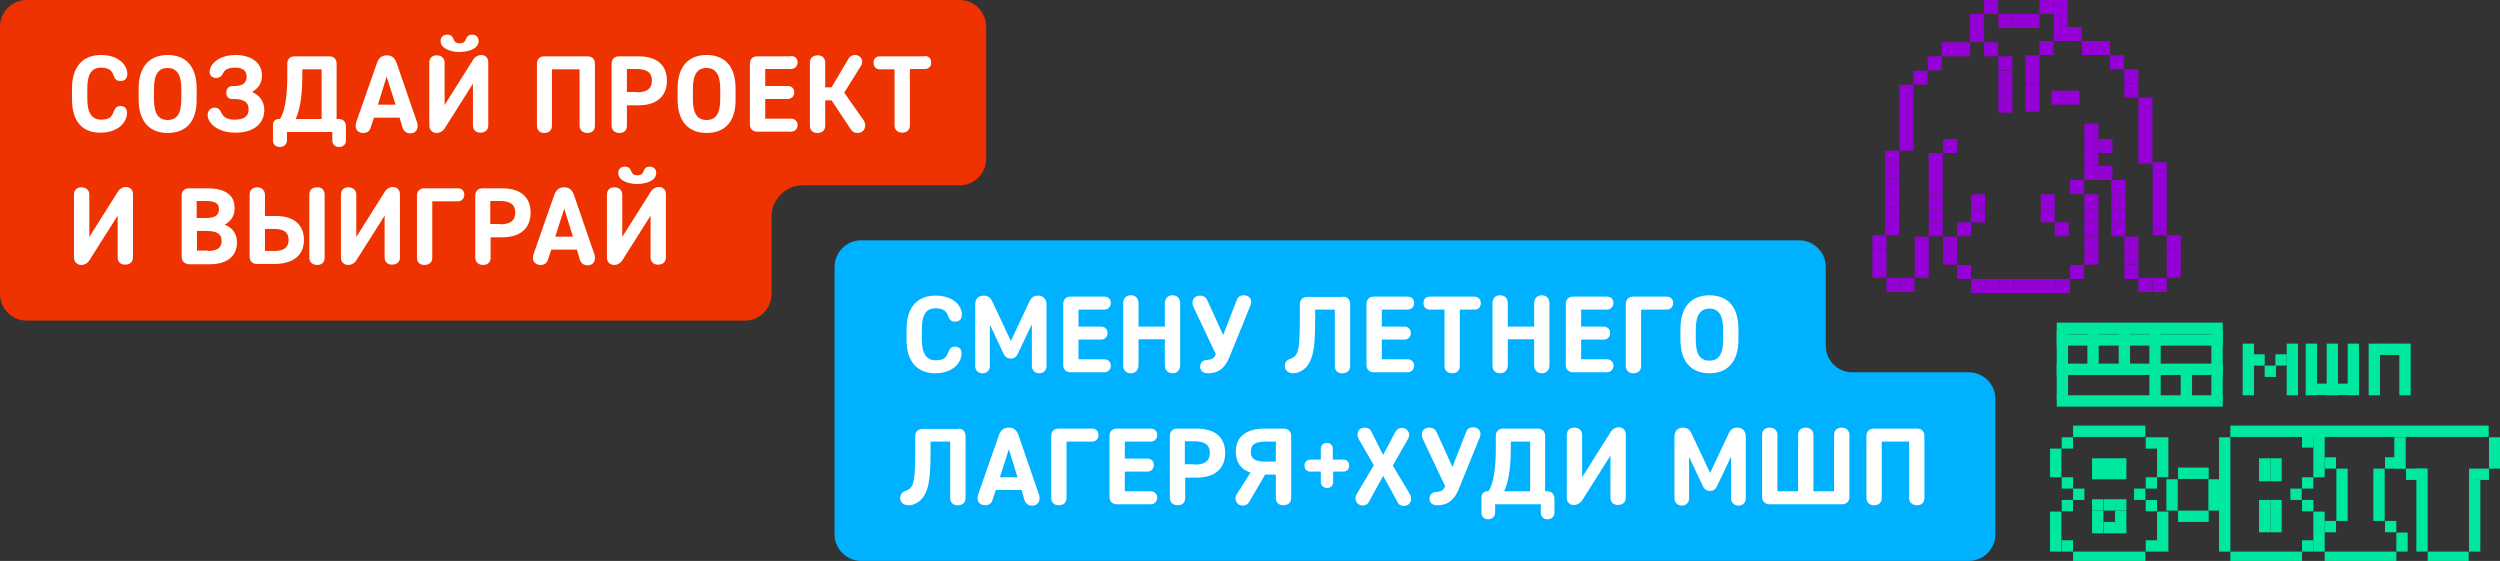
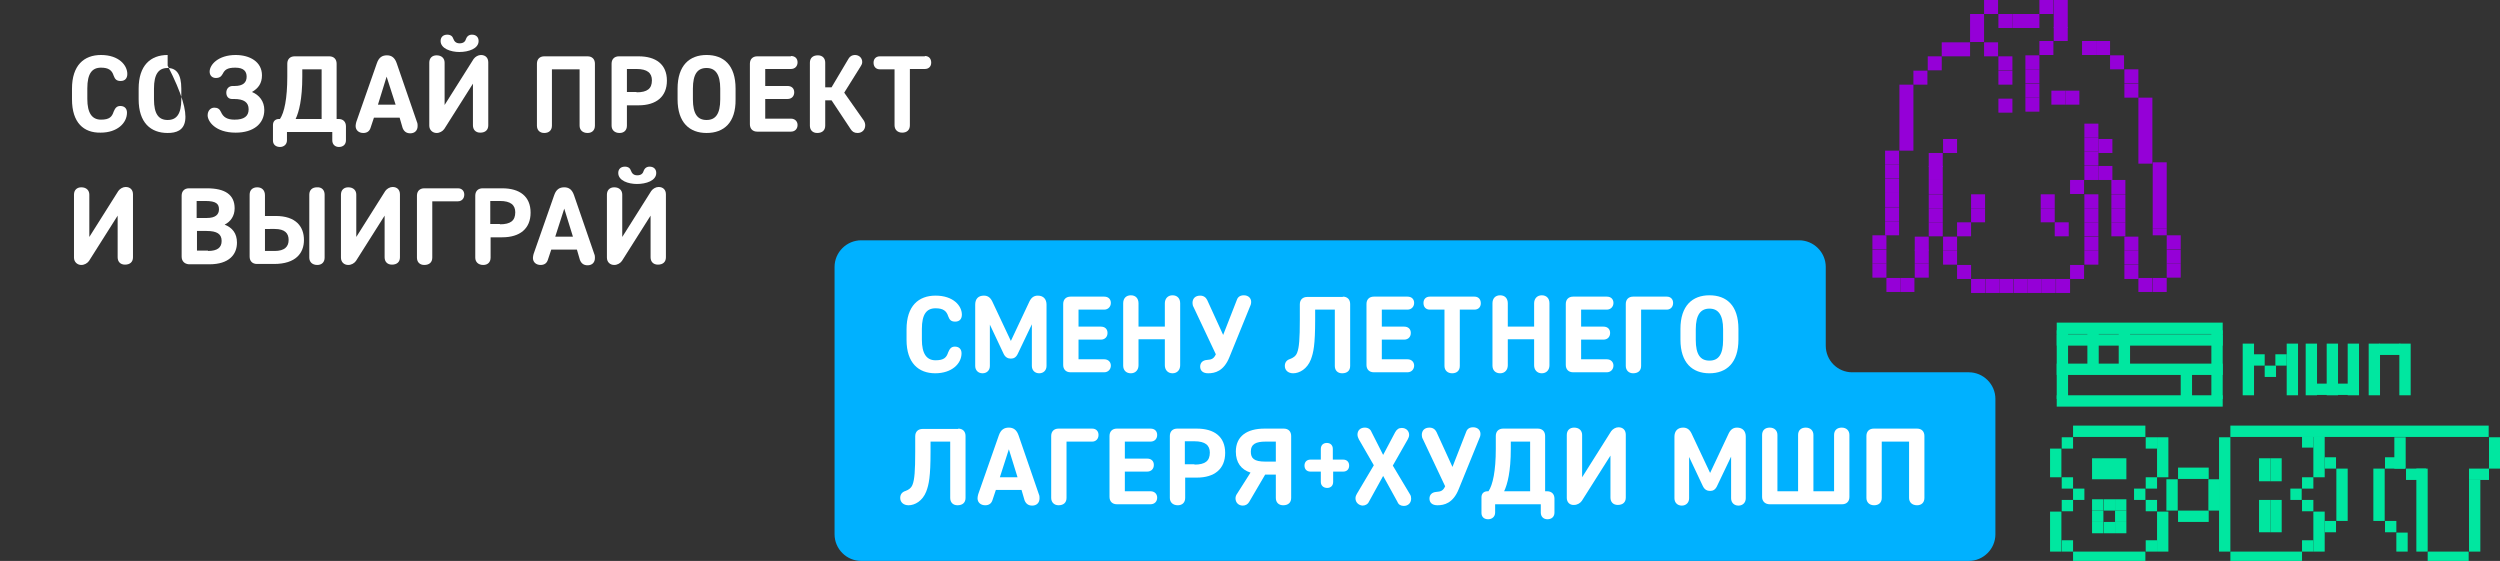
<svg xmlns="http://www.w3.org/2000/svg" id="Layer_1" x="0px" y="0px" viewBox="0 0 750.1 168.3" style="enable-background:new 0 0 750.1 168.3;" xml:space="preserve">
  <rect x="0" y="0" width="750.1" height="168.3" fill="#333333" stroke="none" />
  <style type="text/css"> .st0{fill:#9500D7;} .st1{fill:#00E7A0;} .st2{fill:#EF3300;} .st3{fill:#FFFFFF;} .st4{fill:#00B1FF;} </style>
  <g>
    <g>
      <rect x="569.9" y="25.4" class="st0" width="4.2" height="19.8" />
      <rect x="574.1" y="21.2" class="st0" width="4.2" height="4.2" />
      <rect x="565.6" y="45.2" class="st0" width="4.2" height="4.2" />
      <rect x="565.6" y="49.4" class="st0" width="4.2" height="4.2" />
      <rect x="565.6" y="53.7" class="st0" width="4.2" height="4.2" />
      <rect x="565.6" y="57.9" class="st0" width="4.2" height="4.2" />
      <rect x="565.6" y="62.2" class="st0" width="4.2" height="4.2" />
      <rect x="565.6" y="66.4" class="st0" width="4.2" height="4.2" />
      <rect x="561.8" y="70.6" class="st0" width="4.2" height="4.2" />
      <rect x="561.8" y="74.9" class="st0" width="4.2" height="4.2" />
      <rect x="561.8" y="79.1" class="st0" width="4.2" height="4.2" />
      <rect x="566" y="83.4" class="st0" width="4.2" height="4.2" />
      <rect x="570.2" y="83.4" class="st0" width="4.2" height="4.2" />
      <rect x="641.6" y="83.4" class="st0" width="4.2" height="4.2" />
      <rect x="637.4" y="79.5" class="st0" width="4.2" height="4.2" />
      <rect x="637.4" y="75.2" class="st0" width="4.2" height="4.2" />
      <rect x="637.4" y="71" class="st0" width="4.2" height="4.2" />
      <rect x="633.5" y="66.7" class="st0" width="4.2" height="4.2" />
      <rect x="633.5" y="62.5" class="st0" width="4.2" height="4.2" />
      <rect x="633.5" y="58.3" class="st0" width="4.2" height="4.2" />
      <rect x="633.5" y="54" class="st0" width="4.2" height="4.2" />
      <rect x="629.6" y="49.8" class="st0" width="4.2" height="4.2" />
      <rect x="645.9" y="83.4" class="st0" width="4.2" height="4.2" />
      <rect x="574.5" y="79.1" class="st0" width="4.2" height="4.2" />
      <rect x="574.5" y="74.9" class="st0" width="4.2" height="4.2" />
      <rect x="574.5" y="71" class="st0" width="4.2" height="4.2" />
      <rect x="578.7" y="66.7" class="st0" width="4.2" height="4.2" />
      <rect x="578.7" y="62.5" class="st0" width="4.2" height="4.2" />
      <rect x="578.7" y="58.3" class="st0" width="4.2" height="4.2" />
      <rect x="578.7" y="54" class="st0" width="4.2" height="4.2" />
      <rect x="578.7" y="49.8" class="st0" width="4.2" height="4.2" />
      <rect x="578.7" y="45.9" class="st0" width="4.2" height="4.2" />
      <rect x="583" y="41.7" class="st0" width="4.2" height="4.2" />
      <rect x="583" y="71" class="st0" width="4.2" height="4.2" />
      <rect x="587.2" y="66.7" class="st0" width="4.2" height="4.2" />
      <rect x="616.5" y="66.7" class="st0" width="4.2" height="4.2" />
      <rect x="591.4" y="62.5" class="st0" width="4.2" height="4.2" />
      <rect x="612.3" y="62.5" class="st0" width="4.2" height="4.2" />
      <rect x="591.4" y="58.3" class="st0" width="4.2" height="4.2" />
      <rect x="612.3" y="58.3" class="st0" width="4.2" height="4.2" />
      <rect x="583" y="75.2" class="st0" width="4.2" height="4.2" />
      <rect x="587.2" y="79.5" class="st0" width="4.2" height="4.2" />
      <rect x="621.1" y="79.5" class="st0" width="4.2" height="4.2" />
      <rect x="645.9" y="68.5" class="st0" width="4.2" height="2.1" />
      <rect x="650.1" y="70.6" class="st0" width="4.2" height="4.2" />
      <rect x="650.1" y="74.9" class="st0" width="4.2" height="4.2" />
      <rect x="650.1" y="79.1" class="st0" width="4.2" height="4.2" />
      <rect x="625.4" y="75.2" class="st0" width="4.2" height="4.2" />
      <rect x="625.4" y="71" class="st0" width="4.2" height="4.2" />
      <rect x="625.4" y="66.7" class="st0" width="4.2" height="4.2" />
      <rect x="625.4" y="62.5" class="st0" width="4.2" height="4.2" />
      <rect x="625.4" y="58.3" class="st0" width="4.2" height="4.2" />
      <rect x="621.1" y="54" class="st0" width="4.2" height="4.2" />
      <rect x="625.4" y="49.8" class="st0" width="4.2" height="4.2" />
      <rect x="625.4" y="45.5" class="st0" width="4.2" height="4.2" />
      <rect x="625.4" y="41.3" class="st0" width="4.2" height="4.2" />
      <rect x="625.4" y="37.1" class="st0" width="4.2" height="4.2" />
      <rect x="629.6" y="41.7" class="st0" width="4.2" height="4.2" />
      <rect x="591.4" y="83.7" class="st0" width="4.2" height="4.2" />
      <rect x="595.7" y="83.7" class="st0" width="4.2" height="4.2" />
      <rect x="599.9" y="83.7" class="st0" width="4.2" height="4.2" />
      <rect x="604.2" y="83.7" class="st0" width="4.2" height="4.2" />
      <rect x="608.4" y="83.7" class="st0" width="4.2" height="4.2" />
      <rect x="612.6" y="83.7" class="st0" width="4.2" height="4.2" />
      <rect x="616.9" y="83.7" class="st0" width="4.2" height="4.2" />
      <rect x="578.4" y="16.9" class="st0" width="4.2" height="4.2" />
      <rect x="591.1" y="8.4" class="st0" width="4.2" height="4.2" />
      <rect x="591.1" y="4.2" class="st0" width="4.2" height="4.2" />
      <rect x="595.3" y="0" class="st0" width="4.2" height="4.2" />
      <rect x="599.6" y="4.2" class="st0" width="4.2" height="4.2" />
      <rect x="599.6" y="16.9" class="st0" width="4.2" height="4.2" />
      <rect x="599.6" y="21.2" class="st0" width="4.2" height="4.2" />
      <rect x="595.3" y="12.7" class="st0" width="4.2" height="4.2" />
      <rect x="611.9" y="12.3" class="st0" width="4.2" height="4.2" />
      <rect x="607.7" y="16.6" class="st0" width="4.2" height="4.2" />
      <rect x="607.7" y="20.8" class="st0" width="4.2" height="4.2" />
-       <rect x="599.6" y="25.4" class="st0" width="4.2" height="4.2" />
      <rect x="607.7" y="25.1" class="st0" width="4.2" height="4.2" />
      <rect x="599.6" y="29.6" class="st0" width="4.2" height="4.2" />
      <rect x="607.7" y="29.3" class="st0" width="4.2" height="4.2" />
      <rect x="615.5" y="27.2" class="st0" width="4.2" height="4.2" />
      <rect x="619.7" y="27.2" class="st0" width="4.2" height="4.2" />
      <rect x="603.8" y="4.2" class="st0" width="4.2" height="4.2" />
      <rect x="607.7" y="4.2" class="st0" width="4.2" height="4.2" />
      <rect x="611.9" y="0" class="st0" width="4.2" height="4.2" />
      <rect x="616.2" y="0" class="st0" width="4.2" height="4.2" />
      <rect x="616.2" y="4.2" class="st0" width="4.2" height="4.2" />
      <rect x="616.2" y="8.1" class="st0" width="4.2" height="4.2" />
-       <rect x="620.4" y="8.1" class="st0" width="4.2" height="4.2" />
      <rect x="624.7" y="12.3" class="st0" width="4.2" height="4.2" />
      <rect x="628.9" y="12.3" class="st0" width="4.2" height="4.2" />
      <rect x="633.1" y="16.6" class="st0" width="4.2" height="4.2" />
      <rect x="637.4" y="20.8" class="st0" width="4.2" height="4.2" />
      <rect x="637.4" y="25.1" class="st0" width="4.2" height="4.2" />
      <rect x="582.6" y="12.7" class="st0" width="8.5" height="4.2" />
      <rect x="641.6" y="29.3" class="st0" width="4.2" height="19.8" />
      <rect x="645.9" y="48.7" class="st0" width="4.2" height="19.8" />
    </g>
  </g>
  <g>
    <g>
      <rect x="669.2" y="127.7" class="st1" width="77.5" height="3.4" />
      <rect x="740.8" y="140.6" class="st1" width="6" height="3.4" />
      <rect x="728.4" y="165.5" class="st1" width="12.3" height="3.4" />
-       <rect x="697.5" y="165.5" class="st1" width="21.5" height="3.4" />
      <rect x="669.2" y="165.5" class="st1" width="21.5" height="3.4" />
      <rect x="622" y="165.5" class="st1" width="21.7" height="3.4" />
      <rect x="622" y="127.7" class="st1" width="21.7" height="3.4" />
      <rect x="721.9" y="140.6" class="st1" width="6" height="3.4" />
      <rect x="715.6" y="137.2" class="st1" width="6" height="3.4" />
      <rect x="746.8" y="131.2" class="st1" width="3.4" height="9.4" />
      <rect x="718.4" y="131.2" class="st1" width="3.4" height="9.4" />
      <rect x="712.1" y="140.6" class="st1" width="3.4" height="15.7" />
      <rect x="701" y="140.6" class="st1" width="3.4" height="15.7" />
      <rect x="665.8" y="131.2" class="st1" width="3.4" height="34.3" />
      <rect x="715.6" y="156.3" class="st1" width="3.4" height="3.4" />
      <rect x="690.7" y="143.2" class="st1" width="3.4" height="3.4" />
      <rect x="697.5" y="137.2" class="st1" width="3.4" height="3.4" />
      <rect x="676.1" y="106.3" class="st1" width="3.4" height="3.4" />
      <rect x="679.5" y="109.7" class="st1" width="3.4" height="3.4" />
      <rect x="682.7" y="106.3" class="st1" width="3.4" height="3.4" />
      <rect x="713.9" y="103.1" class="st1" width="6.3" height="3.4" />
      <rect x="693.5" y="115.1" class="st1" width="12.9" height="3.4" />
      <rect x="617.1" y="109.1" class="st1" width="49.8" height="3.4" />
      <rect x="617.1" y="96.8" class="st1" width="49.8" height="3.4" />
      <rect x="617.1" y="100.3" class="st1" width="49.8" height="3.4" />
      <rect x="617.1" y="118.6" class="st1" width="49.8" height="3.4" />
      <rect x="690.7" y="130.9" class="st1" width="3.4" height="3.4" />
      <rect x="694.1" y="130.9" class="st1" width="3.4" height="12.3" />
      <rect x="663.5" y="99.1" class="st1" width="3.4" height="20.6" />
      <rect x="672.9" y="103.1" class="st1" width="3.4" height="15.5" />
      <rect x="686.1" y="103.1" class="st1" width="3.4" height="15.5" />
      <rect x="691.8" y="103.1" class="st1" width="3.4" height="15.5" />
      <rect x="698.1" y="103.1" class="st1" width="3.4" height="15.5" />
      <rect x="704.4" y="103.1" class="st1" width="3.4" height="15.5" />
      <rect x="710.7" y="103.1" class="st1" width="3.4" height="15.5" />
      <rect x="719.9" y="103.1" class="st1" width="3.4" height="15.5" />
      <rect x="617.1" y="99.1" class="st1" width="3.4" height="20.6" />
      <rect x="626.3" y="99.1" class="st1" width="3.4" height="12" />
      <rect x="635.7" y="99.1" class="st1" width="3.4" height="12" />
-       <rect x="644.9" y="99.1" class="st1" width="3.4" height="20.9" />
      <rect x="654.3" y="110.6" class="st1" width="3.4" height="9.4" />
      <rect x="687.2" y="146.6" class="st1" width="3.4" height="3.4" />
      <rect x="662.6" y="143.8" class="st1" width="3.4" height="9.4" />
      <rect x="650" y="143.8" class="st1" width="3.4" height="9.4" />
      <rect x="690.7" y="150" class="st1" width="3.4" height="3.4" />
      <rect x="653.5" y="153.2" class="st1" width="9.2" height="3.4" />
      <rect x="653.5" y="140.3" class="st1" width="9.2" height="3.4" />
      <rect x="643.8" y="143.2" class="st1" width="3.4" height="3.4" />
      <rect x="640.3" y="146.6" class="st1" width="3.4" height="3.4" />
      <rect x="631.2" y="149.8" class="st1" width="3.4" height="3.4" />
      <rect x="634.6" y="149.8" class="st1" width="3.4" height="3.4" />
      <rect x="627.7" y="149.8" class="st1" width="3.4" height="3.4" />
      <rect x="681.2" y="150" class="st1" width="3.4" height="9.7" />
      <rect x="677.8" y="150" class="st1" width="3.4" height="9.7" />
      <rect x="681.2" y="137.5" class="st1" width="3.4" height="6.9" />
      <rect x="677.8" y="137.5" class="st1" width="3.4" height="6.9" />
      <rect x="631.2" y="156.6" class="st1" width="3.4" height="3.4" />
      <rect x="634.6" y="156.6" class="st1" width="3.4" height="3.4" />
      <rect x="627.7" y="156.6" class="st1" width="3.4" height="3.4" />
      <rect x="634.6" y="153.2" class="st1" width="3.4" height="3.4" />
      <rect x="627.7" y="153.2" class="st1" width="3.4" height="3.4" />
      <rect x="622" y="146.6" class="st1" width="3.4" height="3.4" />
      <rect x="643.8" y="150" class="st1" width="3.4" height="3.4" />
      <rect x="618.6" y="143.2" class="st1" width="3.4" height="3.4" />
      <rect x="618.6" y="150" class="st1" width="3.4" height="3.4" />
      <rect x="697.5" y="156.3" class="st1" width="3.4" height="3.4" />
      <rect x="690.7" y="162.1" class="st1" width="3.4" height="3.4" />
      <rect x="643.8" y="162.1" class="st1" width="3.4" height="3.4" />
      <rect x="618.6" y="162.1" class="st1" width="3.4" height="3.4" />
      <rect x="643.8" y="131.2" class="st1" width="3.4" height="3.4" />
      <rect x="627.7" y="137.5" class="st1" width="10.3" height="6.3" />
      <rect x="618.6" y="131.2" class="st1" width="3.4" height="3.4" />
      <rect x="719" y="159.8" class="st1" width="3.4" height="5.7" />
      <rect x="694.1" y="153.5" class="st1" width="3.4" height="12" />
      <rect x="647.2" y="131.2" class="st1" width="3.4" height="12" />
      <rect x="615.1" y="134.6" class="st1" width="3.4" height="8.6" />
      <rect x="647.2" y="153.5" class="st1" width="3.4" height="12" />
      <rect x="615.1" y="153.5" class="st1" width="3.4" height="12" />
      <rect x="740.8" y="144" class="st1" width="3.4" height="21.5" />
      <rect x="725" y="140.6" class="st1" width="3.4" height="24.9" />
    </g>
  </g>
-   <path class="st2" d="M8,0C3.6,0,0,3.6,0,8v7.9v23.7v15.9v1.1v22.6v9c0,4.4,3.6,8,8,8h215.5c4.4,0,8-3.6,8-8v-9V65 c0-5.2,4.2-9.4,9.4-9.4h47c4.4,0,8-3.6,8-8v-7.9V15.9V8c0-4.4-3.6-8-8-8H8z" />
  <g>
    <g>
      <path class="st3" d="M21.6,29.8v-3.2c0-7,3.6-10.1,8.7-10.1c5.4,0,7.9,3.1,7.9,5.7c0,1.3-0.7,2.1-2,2.1c-1.2,0-1.7-0.5-2.1-1.6 c-0.5-1.6-1.5-2.4-3.8-2.4c-2.7,0-4.1,1.8-4.1,6.2v3.2c0,4.2,1.4,6.2,4.1,6.2c2.6,0,3.3-0.9,3.8-2.4c0.4-0.9,0.8-1.7,2-1.7 c1.2,0,2,0.7,2,2c0,3.1-2.9,6-7.9,6C25.1,39.9,21.6,36.8,21.6,29.8z" />
-       <path class="st3" d="M50.3,39.9c-5.1,0-8.7-3.1-8.7-10.1v-3.2c0-7,3.6-10.1,8.7-10.1c5.1,0,8.7,3,8.7,10.1v3.2 C59.1,36.8,55.5,39.9,50.3,39.9z M46.2,29.8c0,4.4,1.4,6.2,4.1,6.2c2.7,0,4.1-1.8,4.1-6.2v-3.2c0-4.4-1.5-6.2-4.1-6.2 c-2.7,0-4.1,1.8-4.1,6.2V29.8z" />
+       <path class="st3" d="M50.3,39.9c-5.1,0-8.7-3.1-8.7-10.1v-3.2c0-7,3.6-10.1,8.7-10.1v3.2 C59.1,36.8,55.5,39.9,50.3,39.9z M46.2,29.8c0,4.4,1.4,6.2,4.1,6.2c2.7,0,4.1-1.8,4.1-6.2v-3.2c0-4.4-1.5-6.2-4.1-6.2 c-2.7,0-4.1,1.8-4.1,6.2V29.8z" />
      <path class="st3" d="M67.9,27.8c0-1.2,0.8-2,1.9-2h0.6c2.6,0,3.6-1.1,3.6-2.8c0-1.6-0.9-2.7-3.4-2.7c-2.5,0-3.2,0.7-3.8,1.9 c-0.5,0.9-1.1,1.2-2,1.2c-1.2,0-1.9-0.8-1.9-1.9c0-2.1,2.6-5,7.8-5c4.2,0,7.9,2,7.9,6.1c0,2.4-1.1,3.9-3,5 c2.2,0.9,3.7,2.8,3.7,5.4c0,4.1-3.2,6.8-8.6,6.8c-6.1,0-8.4-3.4-8.4-5.2c0-1.4,0.9-2.3,2-2.3c1,0,1.6,0.4,2,1.3 c0.7,1.6,1.9,2.3,4.1,2.3c2.8,0,4.2-1,4.2-3.1c0-2.1-1.4-3.1-4.4-3.1h-0.6C68.6,29.7,67.9,29,67.9,27.8z" />
      <path class="st3" d="M81.9,42.2v-4.7c0-1.1,0.7-1.8,1.8-1.8H84c1.3-1.9,2.2-6.1,2.2-12.7v-3.9c0-1.4,0.9-2.2,2.2-2.2h10.4 c1.4,0,2.2,0.9,2.2,2.2v16.6h0.6c1.4,0,2.2,0.9,2.2,2.2v4.2c0,1.2-0.8,2-2.1,2c-1.2,0-2-0.8-2-2v-2.5H86.1v2.5c0,1.2-0.9,2-2.1,2 S81.9,43.4,81.9,42.2z M96.5,35.7V20.8h-5.8v2.2c0,6.8-1,10.6-2,12.7H96.5z" />
      <path class="st3" d="M119.9,35.3h-7.7l-1,3c-0.3,1-1,1.6-2.2,1.6c-1.3,0-2.3-0.8-2.3-2.1c0-0.4,0.1-0.8,0.2-1.2l6.2-17.7 c0.6-1.7,1.6-2.3,3-2.3c1.3,0,2.3,0.6,2.9,2.3l6.1,17.7c0.2,0.4,0.2,0.9,0.2,1.2c0,1.4-0.9,2.2-2.2,2.2c-1.2,0-1.9-0.6-2.3-1.6 L119.9,35.3z M113.4,31.4h5.3L116,23L113.4,31.4z" />
      <path class="st3" d="M128.8,37.7V18.8c0-1.4,0.9-2.2,2.2-2.2c1.5,0,2.4,0.9,2.4,2.2v12.7l8.7-13.8c0.5-0.7,1.4-1.2,2.2-1.2 c1.4,0,2.2,0.9,2.2,2.2v18.9c0,1.4-0.9,2.2-2.4,2.2c-1.4,0-2.2-0.9-2.2-2.2V25.1l-8.6,13.6c-0.5,0.7-1.4,1.2-2.3,1.2 C129.8,39.9,128.8,39,128.8,37.7z M132.2,12.3c0-1.2,0.8-1.9,2-1.9c1,0,1.6,0.5,1.8,1.2c0.3,0.8,0.8,1.4,1.9,1.4s1.7-0.5,1.9-1.3 c0.3-0.8,0.9-1.3,1.8-1.3c1.2,0,2,0.7,2,1.9c0,2.3-3,3.3-5.8,3.3C135.3,15.6,132.2,14.6,132.2,12.3z" />
      <path class="st3" d="M161.1,37.7V19.1c0-1.4,0.9-2.2,2.2-2.2h13c1.4,0,2.2,0.9,2.2,2.2v18.6c0,1.4-0.9,2.2-2.2,2.2 c-1.5,0-2.4-0.9-2.4-2.2V20.8h-8.3v16.9c0,1.4-0.9,2.2-2.3,2.2C161.9,39.9,161.1,39,161.1,37.7z" />
      <path class="st3" d="M191.6,31.6h-3.5v6.1c0,1.4-0.9,2.2-2.2,2.2c-1.5,0-2.4-0.9-2.4-2.2V19.1c0-1.4,0.9-2.2,2.2-2.2h5.9 c5.2,0,8.5,2.4,8.5,7.3C200.1,29,196.9,31.6,191.6,31.6z M191,27.7c3.2,0,4.6-1.1,4.6-3.6c0-2.2-1.4-3.4-4.6-3.4h-2.9v6.9H191z" />
      <path class="st3" d="M212,39.9c-5.1,0-8.7-3.1-8.7-10.1v-3.2c0-7,3.6-10.1,8.7-10.1c5.1,0,8.7,3,8.7,10.1v3.2 C220.8,36.8,217.2,39.9,212,39.9z M207.9,29.8c0,4.4,1.4,6.2,4.1,6.2c2.7,0,4.1-1.8,4.1-6.2v-3.2c0-4.4-1.5-6.2-4.1-6.2 c-2.7,0-4.1,1.8-4.1,6.2V29.8z" />
      <path class="st3" d="M237.3,16.8c1.3,0,2,0.8,2,1.9c0,1.2-0.8,2-2,2h-7.7v5.1h6.7c1.2,0,2,0.7,2,1.9c0,1.2-0.8,2-2,2h-6.7v5.9h7.7 c1.2,0,2,0.8,2,1.9c0,1.2-0.8,2-2,2h-10.1c-1.4,0-2.2-0.9-2.2-2.2V19.1c0-1.4,0.9-2.2,2.2-2.2H237.3z" />
      <path class="st3" d="M247.6,26.2h1.9l5.1-8.6c0.4-0.7,1.1-1.1,1.9-1.1c1.3,0,2.2,0.9,2.2,2.1c0,0.5-0.2,0.9-0.4,1.2l-5,8l5.9,8.4 c0.3,0.5,0.4,1,0.4,1.4c0,1.4-1,2.3-2.3,2.3c-1,0-1.6-0.4-2.1-1.2l-5.7-8.6h-1.9v7.6c0,1.4-0.9,2.2-2.4,2.2 c-1.4,0-2.2-0.9-2.2-2.2V18.8c0-1.4,0.9-2.2,2.4-2.2c1.4,0,2.2,0.9,2.2,2.2V26.2z" />
      <path class="st3" d="M277.5,16.8c1.2,0,1.9,0.8,1.9,2c0,1.2-0.8,1.9-1.9,1.9H273v16.9c0,1.4-0.9,2.2-2.3,2.2 c-1.4,0-2.3-0.9-2.3-2.2V20.8H264c-1.2,0-1.9-0.8-1.9-2c0-1.2,0.8-1.9,1.9-1.9H277.5z" />
      <path class="st3" d="M22.2,77.3V58.4c0-1.4,0.9-2.2,2.2-2.2c1.5,0,2.4,0.9,2.4,2.2v12.7l8.7-13.8c0.5-0.7,1.4-1.2,2.2-1.2 c1.4,0,2.2,0.9,2.2,2.2v18.9c0,1.4-0.9,2.2-2.4,2.2c-1.4,0-2.2-0.9-2.2-2.2V64.7l-8.6,13.6c-0.5,0.7-1.4,1.2-2.3,1.2 C23.2,79.5,22.2,78.6,22.2,77.3z" />
      <path class="st3" d="M54.5,77V58.7c0-1.4,0.9-2.2,2.2-2.2h5.4c5.4,0,8.3,1.9,8.3,6c0,2.3-1.2,4-3,4.9c2.3,0.9,3.7,2.6,3.7,5.4 c0,3.5-2.3,6.5-8.3,6.5h-6.1C55.3,79.2,54.5,78.3,54.5,77z M62.1,65.4c2.5,0,3.6-1,3.6-2.6c0-1.6-0.8-2.5-4.1-2.5h-2.6v5.1H62.1z M62.4,75.3c2.8,0,4.1-1,4.1-3c0-2.1-1.4-3-4.5-3h-2.9v5.9H62.4z" />
      <path class="st3" d="M74.9,58.4c0-1.4,0.9-2.2,2.3-2.2c1.4,0,2.3,0.9,2.3,2.4v6.2h3.2c6.1,0,8.5,3.2,8.5,7.2c0,3.9-2.4,7.2-9,7.2 h-5.1c-1.4,0-2.2-0.9-2.2-2.2V58.4z M79.5,68.7v6.6h2.9c3,0,4.2-1.3,4.2-3.3c0-2-1.1-3.3-4.2-3.3H79.5z M97.4,58.4v18.9 c0,1.4-0.9,2.2-2.2,2.2c-1.5,0-2.4-0.9-2.4-2.2V58.4c0-1.4,0.9-2.2,2.3-2.2C96.5,56.1,97.4,57,97.4,58.4z" />
      <path class="st3" d="M102.3,77.3V58.4c0-1.4,0.9-2.2,2.2-2.2c1.5,0,2.4,0.9,2.4,2.2v12.7l8.7-13.8c0.5-0.7,1.4-1.2,2.2-1.2 c1.4,0,2.2,0.9,2.2,2.2v18.9c0,1.4-0.9,2.2-2.4,2.2c-1.4,0-2.2-0.9-2.2-2.2V64.7l-8.6,13.6c-0.5,0.7-1.4,1.2-2.3,1.2 C103.2,79.5,102.3,78.6,102.3,77.3z" />
      <path class="st3" d="M125.1,77.3V58.7c0-1.4,0.9-2.2,2.2-2.2h10.1c1.2,0,1.9,0.8,1.9,1.9c0,1.2-0.8,2-1.9,2h-7.7v16.9 c0,1.4-0.9,2.2-2.4,2.2C125.9,79.5,125.1,78.6,125.1,77.3z" />
      <path class="st3" d="M150.7,71.2h-3.5v6.1c0,1.4-0.9,2.2-2.2,2.2c-1.5,0-2.4-0.9-2.4-2.2V58.7c0-1.4,0.9-2.2,2.2-2.2h5.9 c5.2,0,8.5,2.4,8.5,7.3C159.2,68.6,156,71.2,150.7,71.2z M150,67.3c3.2,0,4.6-1.1,4.6-3.6c0-2.2-1.4-3.4-4.6-3.4h-2.9v6.9H150z" />
      <path class="st3" d="M173.1,74.9h-7.7l-1,3c-0.3,1-1,1.6-2.2,1.6c-1.3,0-2.3-0.8-2.3-2.1c0-0.4,0.1-0.8,0.2-1.2l6.2-17.7 c0.6-1.7,1.6-2.3,3-2.3c1.3,0,2.3,0.6,2.9,2.3l6.1,17.7c0.2,0.4,0.2,0.9,0.2,1.2c0,1.4-0.9,2.2-2.2,2.2c-1.2,0-1.9-0.6-2.3-1.6 L173.1,74.9z M166.6,71h5.3l-2.6-8.4L166.6,71z" />
      <path class="st3" d="M182.1,77.3V58.4c0-1.4,0.9-2.2,2.2-2.2c1.5,0,2.4,0.9,2.4,2.2v12.7l8.7-13.8c0.5-0.7,1.4-1.2,2.2-1.2 c1.4,0,2.2,0.9,2.2,2.2v18.9c0,1.4-0.9,2.2-2.4,2.2c-1.4,0-2.2-0.9-2.2-2.2V64.7l-8.6,13.6c-0.5,0.7-1.4,1.2-2.3,1.2 C183,79.5,182.1,78.6,182.1,77.3z M185.5,51.9c0-1.2,0.8-1.9,2-1.9c1,0,1.6,0.5,1.8,1.2c0.3,0.8,0.8,1.4,1.9,1.4s1.7-0.5,1.9-1.3 c0.3-0.8,0.9-1.3,1.8-1.3c1.2,0,2,0.7,2,1.9c0,2.3-3,3.3-5.8,3.3C188.5,55.2,185.5,54.2,185.5,51.9z" />
    </g>
  </g>
  <path class="st4" d="M547.8,103.7V80.1c0-4.4-3.6-8-8-8H258.4c-4.4,0-8,3.6-8,8v31.6v17v22.6v9c0,4.4,3.6,8,8,8h332.3 c4.4,0,8-3.6,8-8v-9v-22.6v-9c0-4.4-3.6-8-8-8h-35C551.4,111.7,547.8,108.2,547.8,103.7z" />
  <g>
    <g>
      <path class="st3" d="M272,102v-3.2c0-7,3.6-10.1,8.7-10.1c5.4,0,7.9,3.1,7.9,5.7c0,1.3-0.7,2.1-2,2.1c-1.2,0-1.7-0.5-2.1-1.6 c-0.5-1.6-1.5-2.4-3.8-2.4c-2.7,0-4.1,1.8-4.1,6.2v3.2c0,4.2,1.4,6.2,4.1,6.2c2.6,0,3.3-0.9,3.8-2.4c0.4-0.9,0.8-1.7,2-1.7 c1.2,0,2,0.7,2,2c0,3.1-2.9,6-7.9,6C275.6,112,272,108.9,272,102z" />
      <path class="st3" d="M303.3,102.3l5.6-11.9c0.6-1.2,1.4-1.7,2.5-1.7c1.7,0,2.6,1.1,2.6,2.7v18.4c0,1.3-0.9,2.2-2.2,2.2 s-2.2-0.9-2.2-2.2V97.3l-4.2,8.8c-0.5,1.1-1.2,1.5-2.1,1.5c-0.9,0-1.7-0.4-2.2-1.5l-4.1-8.7v12.4c0,1.3-0.9,2.2-2.2,2.2 c-1.3,0-2.2-0.9-2.2-2.2V91.4c0-1.7,0.9-2.7,2.6-2.7c1.1,0,1.9,0.5,2.5,1.7L303.3,102.3z" />
      <path class="st3" d="M331.3,89c1.3,0,2,0.8,2,1.9s-0.8,2-2,2h-7.7V98h6.7c1.2,0,2,0.7,2,1.9c0,1.2-0.8,2-2,2h-6.7v5.9h7.7 c1.2,0,2,0.8,2,1.9s-0.8,2-2,2h-10.1c-1.4,0-2.2-0.9-2.2-2.2V91.2c0-1.4,0.9-2.2,2.2-2.2H331.3z" />
      <path class="st3" d="M337,109.7V91c0-1.5,0.9-2.4,2.3-2.4c1.5,0,2.3,1,2.3,2.4v7h7.9v-7c0-1.4,0.9-2.4,2.3-2.4s2.3,0.9,2.3,2.4 v18.6c0,1.4-0.9,2.4-2.3,2.4s-2.3-1-2.3-2.4v-7.8h-7.9v7.8c0,1.4-0.9,2.4-2.3,2.4C337.9,112,337,111.1,337,109.7z" />
      <path class="st3" d="M360.1,110c0-1.2,0.8-1.9,2-2c1.5-0.1,2.1-0.4,2.7-1.7l-6.7-14.2c-0.2-0.3-0.3-0.8-0.3-1.2 c0-1.4,0.9-2.2,2.3-2.2c1,0,1.7,0.5,2.1,1.3l4.8,10.5l4.1-10.5c0.3-0.9,1-1.4,2.1-1.4c1.3,0,2.2,0.8,2.2,2c0,0.6-0.2,1.1-0.4,1.5 l-6.1,15c-1.7,4.3-4.4,4.9-6.4,4.9C360.9,112,360.1,111.2,360.1,110z" />
      <path class="st3" d="M402.9,89c1.4,0,2.2,0.9,2.2,2.2v18.6c0,1.4-0.9,2.2-2.4,2.2c-1.4,0-2.2-0.9-2.2-2.2V92.9h-5.9v3 c0,7.6-0.5,9.9-1.3,12c-1.1,2.8-3.4,4.1-5.3,4.1c-1.5,0-2.5-0.9-2.5-2.2c0-1.1,0.6-1.8,1.6-2.1c0.8-0.3,1.7-0.8,2.1-1.9 c0.6-1.5,0.8-4.2,0.8-9.8v-4.7c0-1.4,0.9-2.2,2.2-2.2H402.9z" />
      <path class="st3" d="M422.3,89c1.3,0,2,0.8,2,1.9s-0.8,2-2,2h-7.7V98h6.7c1.2,0,2,0.7,2,1.9c0,1.2-0.8,2-2,2h-6.7v5.9h7.7 c1.2,0,2,0.8,2,1.9s-0.8,2-2,2h-10.1c-1.4,0-2.2-0.9-2.2-2.2V91.2c0-1.4,0.9-2.2,2.2-2.2H422.3z" />
      <path class="st3" d="M442.4,89c1.2,0,1.9,0.8,1.9,2c0,1.2-0.8,1.9-1.9,1.9H438v16.9c0,1.4-0.9,2.2-2.3,2.2c-1.4,0-2.3-0.9-2.3-2.2 V92.9H429c-1.2,0-1.9-0.8-1.9-2s0.8-1.9,1.9-1.9H442.4z" />
      <path class="st3" d="M447.8,109.7V91c0-1.5,0.9-2.4,2.3-2.4c1.5,0,2.3,1,2.3,2.4v7h7.9v-7c0-1.4,0.9-2.4,2.3-2.4 c1.4,0,2.3,0.9,2.3,2.4v18.6c0,1.4-0.9,2.4-2.3,2.4c-1.4,0-2.3-1-2.3-2.4v-7.8h-7.9v7.8c0,1.4-0.9,2.4-2.3,2.4 C448.7,112,447.8,111.1,447.8,109.7z" />
      <path class="st3" d="M482.1,89c1.3,0,2,0.8,2,1.9s-0.8,2-2,2h-7.7V98h6.7c1.2,0,2,0.7,2,1.9c0,1.2-0.8,2-2,2h-6.7v5.9h7.7 c1.2,0,2,0.8,2,1.9s-0.8,2-2,2h-10.1c-1.4,0-2.2-0.9-2.2-2.2V91.2c0-1.4,0.9-2.2,2.2-2.2H482.1z" />
      <path class="st3" d="M487.8,109.8V91.2c0-1.4,0.9-2.2,2.2-2.2h10.1c1.2,0,1.9,0.8,1.9,1.9c0,1.2-0.8,2-1.9,2h-7.7v16.9 c0,1.4-0.9,2.2-2.4,2.2C488.7,112,487.8,111.1,487.8,109.8z" />
      <path class="st3" d="M512.9,112c-5.1,0-8.7-3.1-8.7-10.1v-3.2c0-7,3.6-10.1,8.7-10.1c5.1,0,8.7,3,8.7,10.1v3.2 C521.6,108.9,518,112,512.9,112z M508.8,102c0,4.4,1.4,6.2,4.1,6.2s4.1-1.8,4.1-6.2v-3.2c0-4.4-1.5-6.2-4.1-6.2s-4.1,1.8-4.1,6.2 V102z" />
      <path class="st3" d="M287.5,128.6c1.4,0,2.2,0.9,2.2,2.2v18.6c0,1.4-0.9,2.2-2.4,2.2c-1.4,0-2.2-0.9-2.2-2.2v-16.9h-5.9v3 c0,7.6-0.5,9.9-1.3,12c-1.1,2.8-3.4,4.1-5.3,4.1c-1.5,0-2.5-0.9-2.5-2.2c0-1.1,0.6-1.8,1.6-2.1c0.8-0.3,1.7-0.8,2.1-1.9 c0.6-1.5,0.8-4.2,0.8-9.8v-4.7c0-1.4,0.9-2.2,2.2-2.2H287.5z" />
      <path class="st3" d="M306.5,147h-7.7l-1,3c-0.3,1-1,1.6-2.2,1.6c-1.3,0-2.3-0.8-2.3-2.1c0-0.4,0.1-0.8,0.2-1.2l6.2-17.7 c0.6-1.7,1.6-2.3,3-2.3c1.3,0,2.3,0.6,2.9,2.3l6.1,17.7c0.2,0.4,0.2,0.9,0.2,1.2c0,1.4-0.9,2.2-2.2,2.2c-1.2,0-1.9-0.6-2.3-1.6 L306.5,147z M300,143.2h5.3l-2.6-8.4L300,143.2z" />
      <path class="st3" d="M315.4,149.4v-18.6c0-1.4,0.9-2.2,2.2-2.2h10.1c1.2,0,1.9,0.8,1.9,1.9c0,1.2-0.8,2-1.9,2h-7.7v16.9 c0,1.4-0.9,2.2-2.4,2.2C316.3,151.6,315.4,150.7,315.4,149.4z" />
      <path class="st3" d="M345.2,128.6c1.3,0,2,0.8,2,1.9c0,1.2-0.8,2-2,2h-7.7v5.1h6.7c1.2,0,2,0.7,2,1.9s-0.8,2-2,2h-6.7v5.9h7.7 c1.2,0,2,0.8,2,1.9c0,1.2-0.8,2-2,2h-10.1c-1.4,0-2.2-0.9-2.2-2.2v-18.3c0-1.4,0.9-2.2,2.2-2.2H345.2z" />
      <path class="st3" d="M359.1,143.3h-3.5v6.1c0,1.4-0.9,2.2-2.2,2.2c-1.5,0-2.4-0.9-2.4-2.2v-18.6c0-1.4,0.9-2.2,2.2-2.2h5.9 c5.2,0,8.5,2.4,8.5,7.3C367.6,140.7,364.4,143.3,359.1,143.3z M358.4,139.4c3.2,0,4.6-1.1,4.6-3.6c0-2.2-1.4-3.4-4.6-3.4h-2.9v6.9 H358.4z" />
      <path class="st3" d="M382.8,142.4h-3.2l-4.8,8.2c-0.4,0.7-1.1,1.1-1.9,1.1c-1.3,0-2.2-0.9-2.2-2.2c0-0.5,0.2-1,0.5-1.4l4-6.3 c-2.8-0.9-4.4-3-4.4-6.3c0-4.6,3.3-6.9,8.6-6.9h5.8c1.4,0,2.2,0.9,2.2,2.2v18.6c0,1.4-0.9,2.2-2.4,2.2c-1.4,0-2.2-0.9-2.2-2.2 V142.4z M382.8,138.5v-6h-3.1c-2.8,0-4.4,0.7-4.4,3c0,2,0.9,3,4.4,3H382.8z" />
      <path class="st3" d="M396.3,144.6v-3.1h-3.1c-1.1,0-1.8-0.7-1.8-1.8c0-1.1,0.7-1.8,1.8-1.8h3.1v-3.2c0-1.1,0.7-1.8,1.8-1.8 c1.1,0,1.8,0.7,1.8,1.8v3.2h3.1c1.1,0,1.8,0.7,1.8,1.8s-0.7,1.8-1.8,1.8H400v3.1c0,1.1-0.7,1.8-1.8,1.8 C397.1,146.4,396.3,145.7,396.3,144.6z" />
      <path class="st3" d="M406.7,149.5c0-0.5,0.2-1,0.4-1.3l5.1-8.6l-4.5-7.8c-0.2-0.4-0.4-0.9-0.4-1.4c0-1.3,0.9-2.1,2.2-2.1 c1,0,1.7,0.5,2,1.3l3.5,6.9l3.6-6.8c0.5-0.9,1.1-1.3,2-1.3c1.3,0,2.2,0.9,2.2,2.1c0,0.5-0.2,0.9-0.4,1.3l-4.5,7.9l5.2,8.7 c0.2,0.3,0.3,0.7,0.3,1.2c0,1.3-0.9,2.2-2.2,2.2c-0.9,0-1.6-0.4-1.9-1.2l-4.3-7.8l-4.3,7.8c-0.3,0.7-1.1,1.1-1.9,1.1 C407.7,151.6,406.7,150.8,406.7,149.5z" />
      <path class="st3" d="M428.9,149.6c0-1.2,0.8-1.9,2-2c1.5-0.1,2.1-0.4,2.7-1.7l-6.7-14.2c-0.2-0.3-0.3-0.8-0.3-1.2 c0-1.4,0.9-2.2,2.3-2.2c1,0,1.7,0.5,2.1,1.3l4.8,10.5l4.1-10.5c0.3-0.9,1-1.4,2.1-1.4c1.3,0,2.2,0.8,2.2,2c0,0.6-0.2,1.1-0.4,1.5 l-6.1,15c-1.7,4.3-4.4,4.9-6.4,4.9C429.7,151.6,428.9,150.8,428.9,149.6z" />
      <path class="st3" d="M444.5,153.9v-4.7c0-1.1,0.7-1.8,1.8-1.8h0.3c1.3-1.9,2.2-6.1,2.2-12.7v-3.9c0-1.4,0.9-2.2,2.2-2.2h10.4 c1.4,0,2.2,0.9,2.2,2.2v16.6h0.6c1.4,0,2.2,0.9,2.2,2.2v4.2c0,1.2-0.8,2-2.1,2c-1.2,0-2-0.8-2-2v-2.5h-13.7v2.5c0,1.2-0.9,2-2.1,2 S444.5,155.1,444.5,153.9z M459.1,147.4v-14.9h-5.8v2.2c0,6.8-1,10.6-2,12.7H459.1z" />
      <path class="st3" d="M470.1,149.4v-18.9c0-1.4,0.9-2.2,2.2-2.2c1.5,0,2.4,0.9,2.4,2.2v12.7l8.7-13.8c0.5-0.7,1.4-1.2,2.2-1.2 c1.4,0,2.2,0.9,2.2,2.2v18.9c0,1.4-0.9,2.2-2.4,2.2c-1.4,0-2.2-0.9-2.2-2.2v-12.6l-8.6,13.6c-0.5,0.7-1.4,1.2-2.3,1.2 C471,151.6,470.1,150.7,470.1,149.4z" />
      <path class="st3" d="M513.1,141.9l5.6-11.9c0.6-1.2,1.4-1.7,2.5-1.7c1.7,0,2.6,1.1,2.6,2.7v18.5c0,1.3-0.9,2.2-2.2,2.2 s-2.2-0.9-2.2-2.2v-12.5l-4.2,8.8c-0.5,1.1-1.2,1.5-2.1,1.5c-0.9,0-1.7-0.4-2.2-1.5l-4.1-8.7v12.4c0,1.3-0.9,2.2-2.2,2.2 c-1.3,0-2.2-0.9-2.2-2.2V131c0-1.6,0.9-2.7,2.6-2.7c1.1,0,1.9,0.5,2.5,1.7L513.1,141.9z" />
      <path class="st3" d="M528.7,149.1v-18.6c0-1.4,0.9-2.2,2.3-2.2c1.4,0,2.3,0.9,2.3,2.2v16.9h6.2v-16.9c0-1.4,0.9-2.2,2.3-2.2 c1.4,0,2.3,0.9,2.3,2.2v16.9h6.2v-16.9c0-1.4,0.9-2.2,2.3-2.2c1.4,0,2.3,0.9,2.3,2.2v18.6c0,1.4-0.9,2.2-2.2,2.2H531 C529.6,151.3,528.7,150.4,528.7,149.1z" />
      <path class="st3" d="M560,149.4v-18.6c0-1.4,0.9-2.2,2.2-2.2h13c1.4,0,2.2,0.9,2.2,2.2v18.6c0,1.4-0.9,2.2-2.2,2.2 c-1.5,0-2.4-0.9-2.4-2.2v-16.9h-8.2v16.9c0,1.4-0.9,2.2-2.3,2.2C560.9,151.6,560,150.7,560,149.4z" />
    </g>
  </g>
</svg>